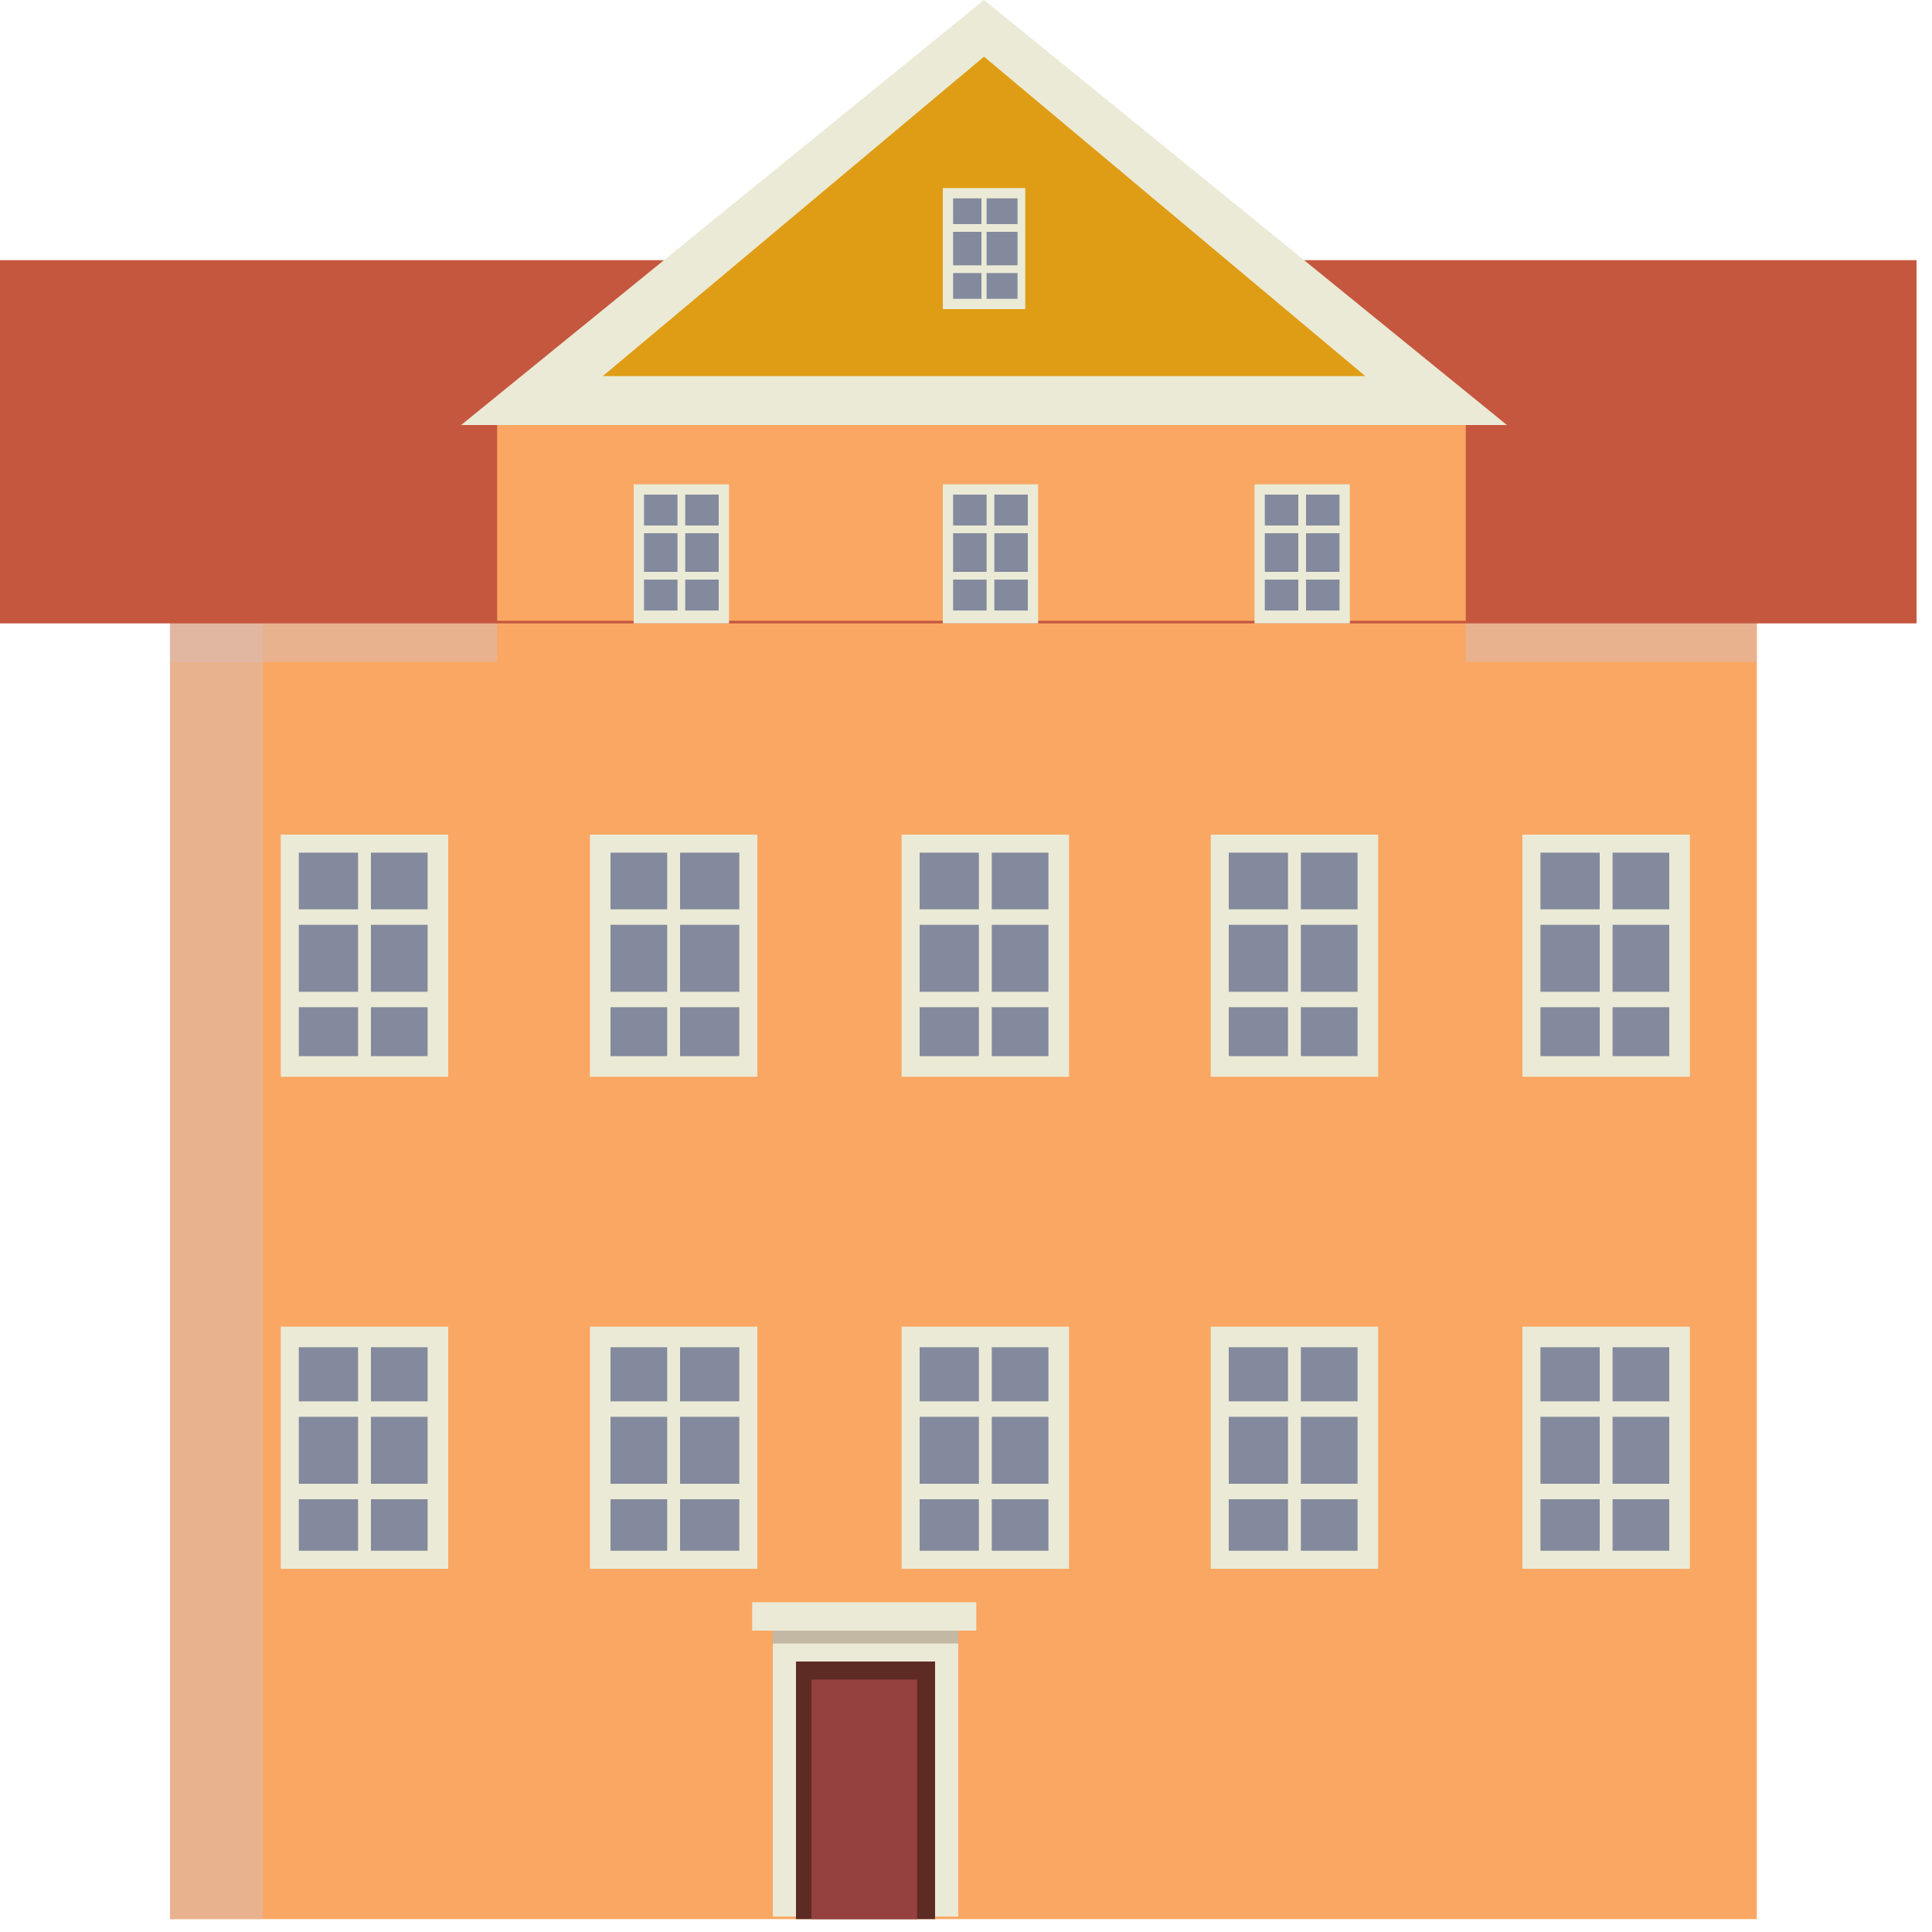
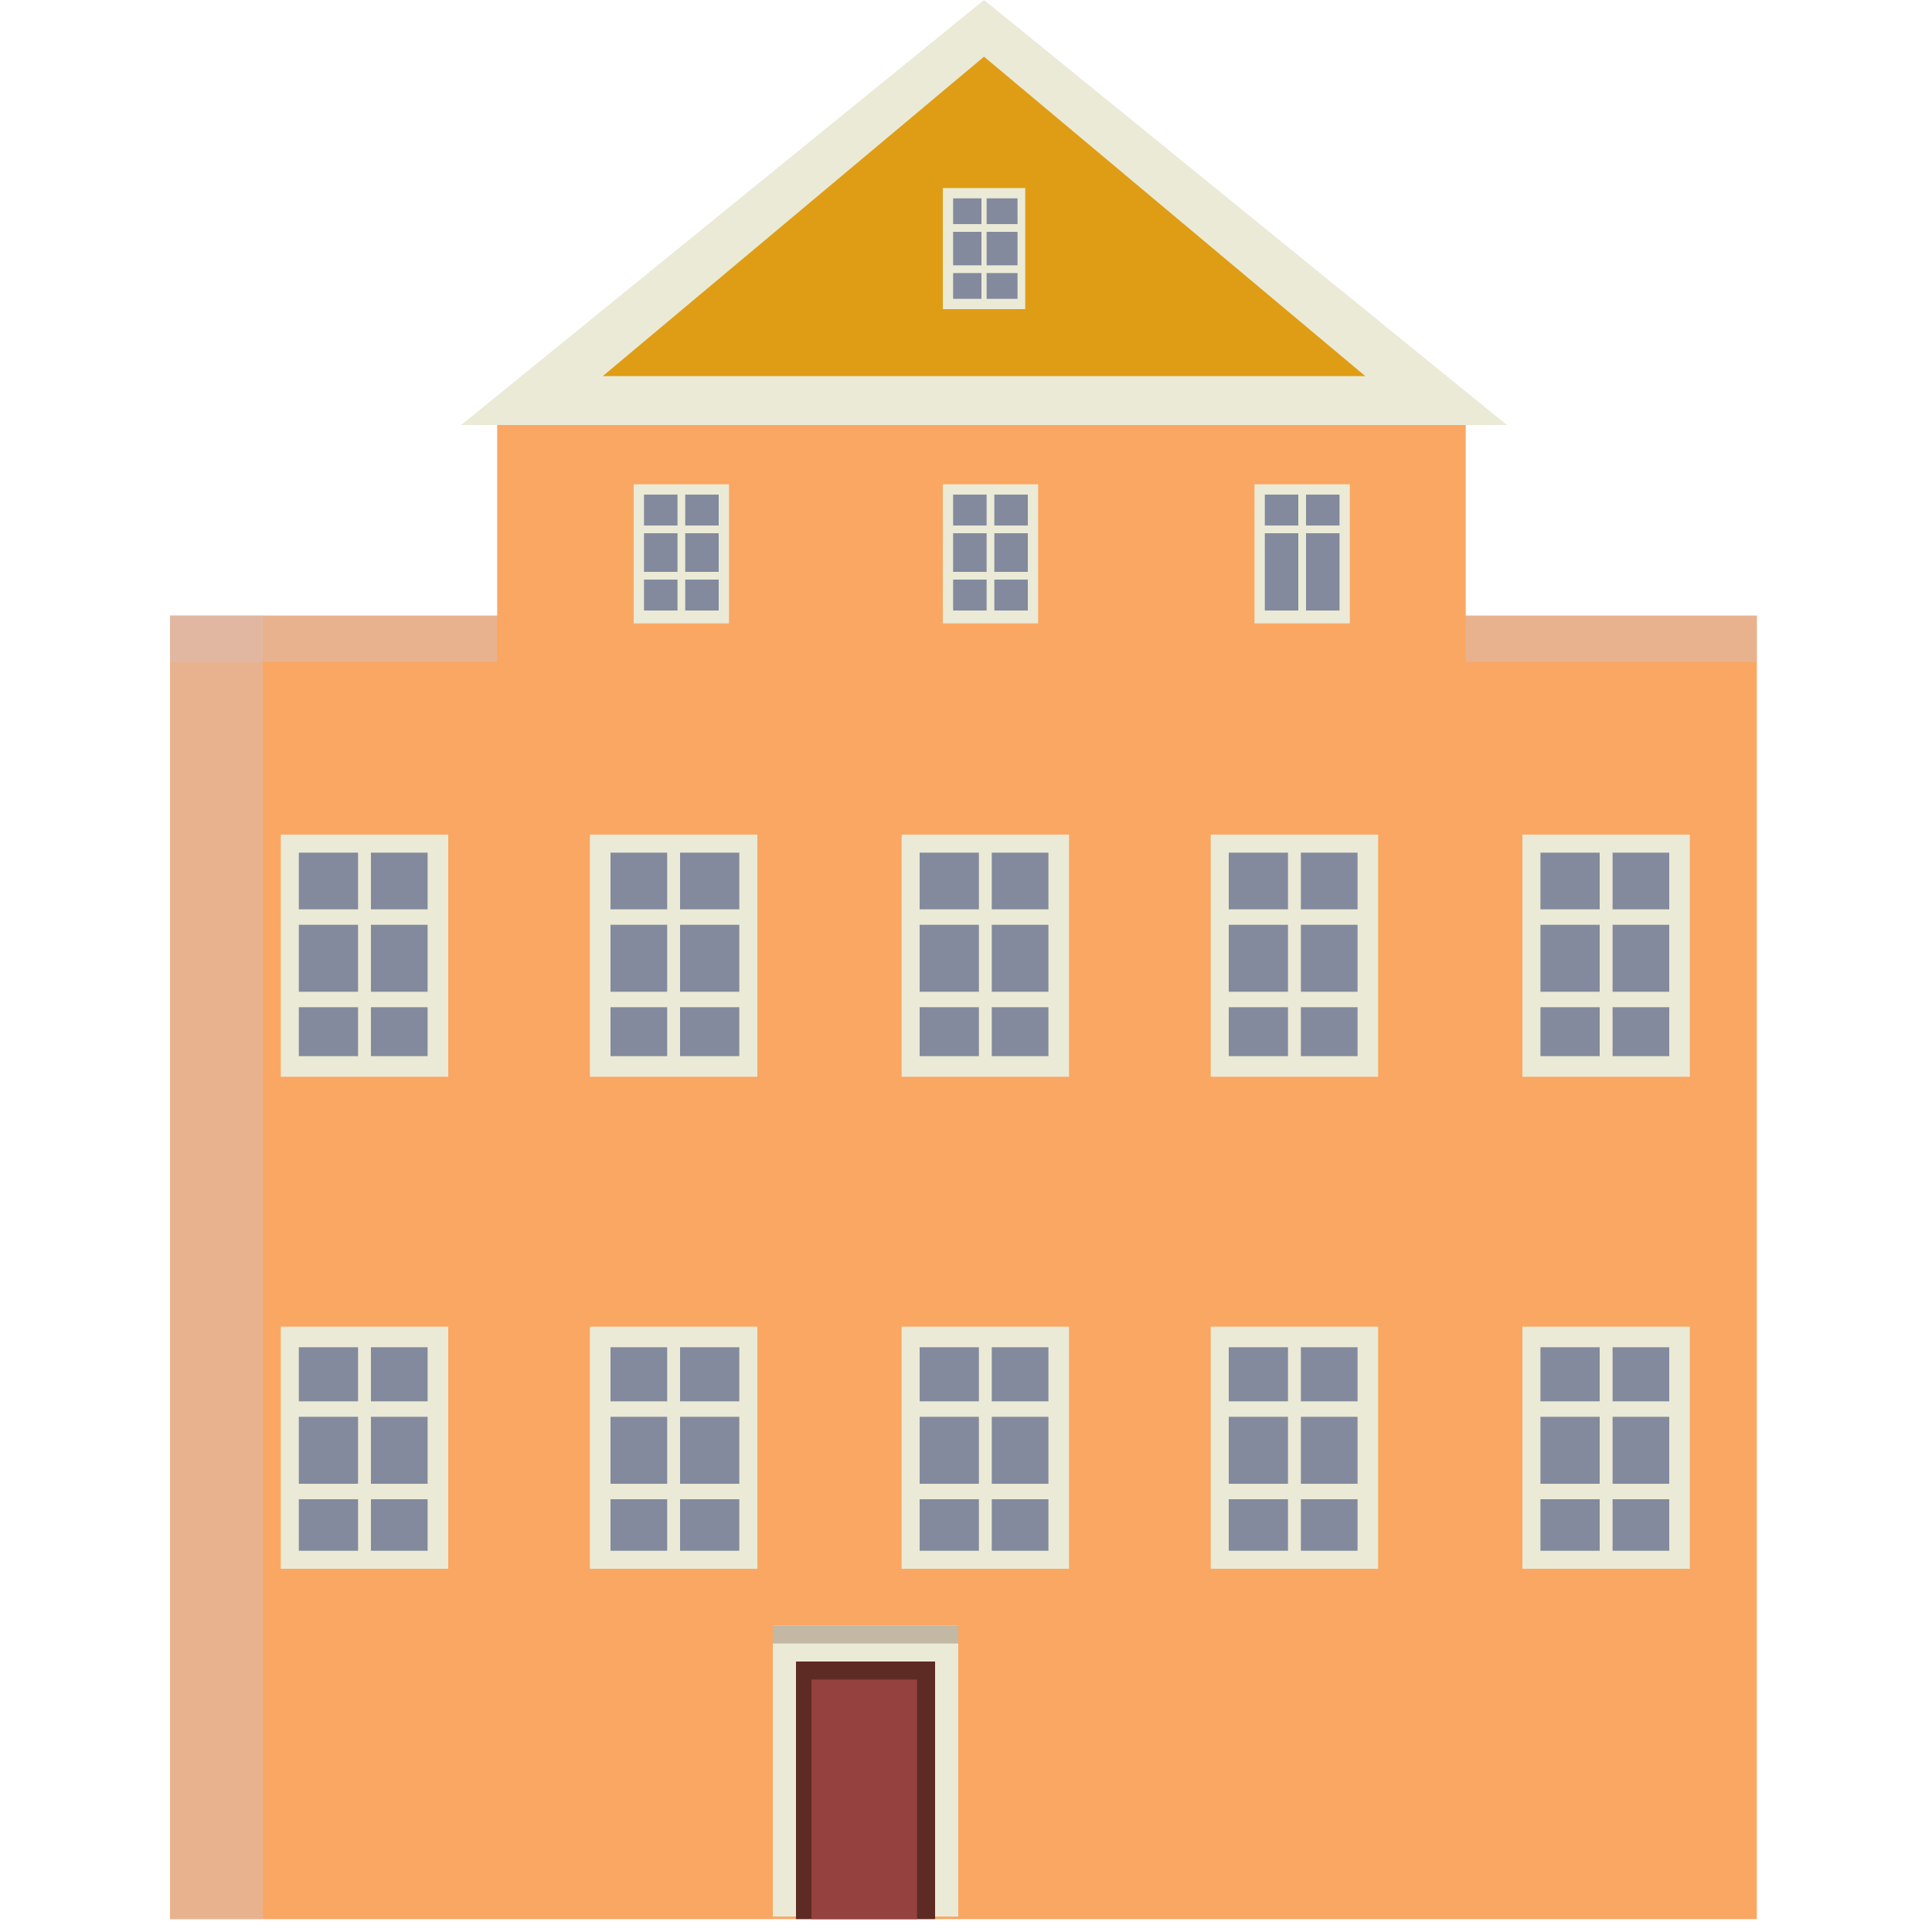
<svg xmlns="http://www.w3.org/2000/svg" width="75" height="75" viewBox="0 0 75 75" fill="none">
  <path d="M68.2 23.9H6.6V74.5H68.2V23.9Z" fill="#FAA763" />
  <path opacity="0.55" d="M10.2 23.9H6.6V74.5H10.2V23.9Z" fill="#DBBCB2" />
  <path opacity="0.55" d="M19.3 23.9H6.6V25.7H19.3V23.9Z" fill="#DBBCB2" />
  <path opacity="0.55" d="M68.2 23.9H56.9V25.7H68.2V23.9Z" fill="#DBBCB2" />
  <path d="M17.4 32.4H10.9V41.8H17.4V32.4Z" fill="#EBEAD6" />
  <path d="M16.6 33.1H11.6V41H16.6V33.1Z" fill="#838A9D" />
  <path d="M14.4 32.8H13.9V41.4H14.4V32.8Z" fill="#EBEAD6" />
  <path d="M16.9 35.3H11.3V35.9H16.9V35.3Z" fill="#EBEAD6" />
  <path d="M16.9 38.5H11.3V39.1H16.9V38.5Z" fill="#EBEAD6" />
  <path d="M29.4 32.4H22.9V41.8H29.4V32.4Z" fill="#EBEAD6" />
  <path d="M28.7 33.1H23.7V41H28.7V33.1Z" fill="#838A9D" />
  <path d="M26.4 32.8H25.9V41.4H26.4V32.8Z" fill="#EBEAD6" />
  <path d="M29 35.3H23.4V35.9H29V35.3Z" fill="#EBEAD6" />
  <path d="M29 38.5H23.4V39.1H29V38.5Z" fill="#EBEAD6" />
  <path d="M41.5 32.4H35V41.8H41.5V32.4Z" fill="#EBEAD6" />
  <path d="M40.7 33.1H35.7V41H40.7V33.1Z" fill="#838A9D" />
  <path d="M38.5 32.8H38V41.4H38.5V32.8Z" fill="#EBEAD6" />
  <path d="M41 35.3H35.4V35.9H41V35.3Z" fill="#EBEAD6" />
  <path d="M41 38.5H35.4V39.1H41V38.5Z" fill="#EBEAD6" />
  <path d="M17.4 51.5H10.9V60.9H17.4V51.5Z" fill="#EBEAD6" />
  <path d="M16.6 52.3H11.6V60.2H16.6V52.3Z" fill="#838A9D" />
  <path d="M14.4 51.9H13.9V60.5H14.4V51.9Z" fill="#EBEAD6" />
  <path d="M16.9 54.4H11.3V55H16.9V54.4Z" fill="#EBEAD6" />
  <path d="M16.9 57.6H11.3V58.2H16.9V57.6Z" fill="#EBEAD6" />
  <path d="M29.4 51.5H22.9V60.9H29.4V51.5Z" fill="#EBEAD6" />
  <path d="M28.7 52.3H23.7V60.2H28.7V52.3Z" fill="#838A9D" />
  <path d="M26.4 51.9H25.9V60.5H26.4V51.9Z" fill="#EBEAD6" />
  <path d="M29 54.4H23.4V55H29V54.4Z" fill="#EBEAD6" />
  <path d="M29 57.6H23.4V58.2H29V57.6Z" fill="#EBEAD6" />
  <path d="M41.5 51.5H35V60.9H41.5V51.5Z" fill="#EBEAD6" />
  <path d="M40.7 52.3H35.7V60.2H40.7V52.3Z" fill="#838A9D" />
  <path d="M38.5 51.9H38V60.5H38.5V51.9Z" fill="#EBEAD6" />
  <path d="M41 54.4H35.4V55H41V54.4Z" fill="#EBEAD6" />
  <path d="M41 57.6H35.4V58.2H41V57.6Z" fill="#EBEAD6" />
  <path d="M53.5 32.4H47V41.8H53.5V32.4Z" fill="#EBEAD6" />
  <path d="M52.7 33.1H47.7V41H52.7V33.1Z" fill="#838A9D" />
  <path d="M50.5 32.8H50V41.4H50.5V32.8Z" fill="#EBEAD6" />
  <path d="M53 35.3H47.4V35.9H53V35.3Z" fill="#EBEAD6" />
  <path d="M53 38.5H47.4V39.1H53V38.5Z" fill="#EBEAD6" />
  <path d="M65.6 32.4H59.1V41.8H65.6V32.4Z" fill="#EBEAD6" />
  <path d="M64.8 33.1H59.8V41H64.8V33.1Z" fill="#838A9D" />
  <path d="M62.6 32.8H62.1V41.4H62.6V32.8Z" fill="#EBEAD6" />
  <path d="M65.1 35.3H59.5V35.9H65.1V35.3Z" fill="#EBEAD6" />
  <path d="M65.1 38.5H59.5V39.1H65.1V38.5Z" fill="#EBEAD6" />
  <path d="M53.5 51.5H47V60.9H53.5V51.5Z" fill="#EBEAD6" />
  <path d="M52.7 52.3H47.7V60.2H52.7V52.3Z" fill="#838A9D" />
  <path d="M50.5 51.9H50V60.5H50.5V51.9Z" fill="#EBEAD6" />
  <path d="M53 54.4H47.4V55H53V54.4Z" fill="#EBEAD6" />
  <path d="M53 57.6H47.4V58.2H53V57.6Z" fill="#EBEAD6" />
  <path d="M65.6 51.5H59.1V60.9H65.6V51.5Z" fill="#EBEAD6" />
  <path d="M64.8 52.3H59.8V60.2H64.8V52.3Z" fill="#838A9D" />
  <path d="M62.6 51.9H62.1V60.5H62.6V51.9Z" fill="#EBEAD6" />
  <path d="M65.1 54.4H59.5V55H65.1V54.4Z" fill="#EBEAD6" />
  <path d="M65.1 57.6H59.5V58.2H65.1V57.6Z" fill="#EBEAD6" />
  <path d="M37.2 63.1H30V74.4H37.2V63.1Z" fill="#EBEAD6" />
  <path d="M37.2 63.1H30V63.8H37.2V63.1Z" fill="#C2B8A4" />
  <path d="M36.3 64.5H30.9V74.5H36.3V64.5Z" fill="#5E2A24" />
  <path d="M35.6 65.2H31.5V74.5H35.6V65.2Z" fill="#95413F" />
-   <path d="M37.9 62.2H29.2V63.3H37.9V62.2Z" fill="#EBEAD6" />
-   <path d="M74.4 10.1H0V24.2H74.4V10.1Z" fill="#C5573F" />
  <path d="M56.6 15.9C55 15.8 53.2 14.8 52.1 13.6C50.9 12.3 49.5 11.3 48.3 10H27.4C26.1 11.5 24.6 12.8 23 13.9C21.8 14.7 20.6 15.6 19.3 15.8V24.1H56.9V15.8C56.8 15.9 56.7 15.9 56.6 15.9Z" fill="#FAA763" />
  <path d="M38.2 0L17.9 16.5H38.2H58.5L38.2 0Z" fill="#EBEAD6" />
  <path d="M38.2 2.2L23.4 14.6H38.2H53L38.2 2.2Z" fill="#DF9D15" />
  <path d="M39.8 7.3H36.6V12H39.8V7.3Z" fill="#EBEAD6" />
  <path d="M39.5 7.7H37V11.6H39.5V7.7Z" fill="#838A9D" />
  <path d="M38.3 7.5H38.1V11.7H38.3V7.5Z" fill="#EBEAD6" />
  <path d="M39.6 8.7H36.8V9H39.6V8.7Z" fill="#EBEAD6" />
  <path d="M39.6 10.3H36.8V10.6H39.6V10.3Z" fill="#EBEAD6" />
  <path d="M28.3 18.8H24.6V24.2H28.3V18.8Z" fill="#EBEAD6" />
  <path d="M27.9 19.2H25V23.7H27.9V19.2Z" fill="#838A9D" />
  <path d="M26.6 19H26.3V23.9H26.6V19Z" fill="#EBEAD6" />
  <path d="M28 20.4H24.8V20.7H28V20.4Z" fill="#EBEAD6" />
  <path d="M28 22.2H24.8V22.5H28V22.2Z" fill="#EBEAD6" />
  <path d="M40.3 18.8H36.6V24.2H40.3V18.8Z" fill="#EBEAD6" />
  <path d="M39.9 19.2H37V23.7H39.9V19.2Z" fill="#838A9D" />
  <path d="M38.6 19H38.3V23.9H38.6V19Z" fill="#EBEAD6" />
  <path d="M40.1 20.4H36.9V20.7H40.1V20.4Z" fill="#EBEAD6" />
  <path d="M40.1 22.2H36.9V22.5H40.1V22.2Z" fill="#EBEAD6" />
  <path d="M52.4 18.8H48.7V24.2H52.4V18.8Z" fill="#EBEAD6" />
  <path d="M52 19.2H49.1V23.7H52V19.2Z" fill="#838A9D" />
  <path d="M50.7 19H50.4V23.9H50.7V19Z" fill="#EBEAD6" />
  <path d="M52.1 20.4H48.9V20.7H52.1V20.4Z" fill="#EBEAD6" />
-   <path d="M52.1 22.2H48.9V22.5H52.1V22.2Z" fill="#EBEAD6" />
</svg>